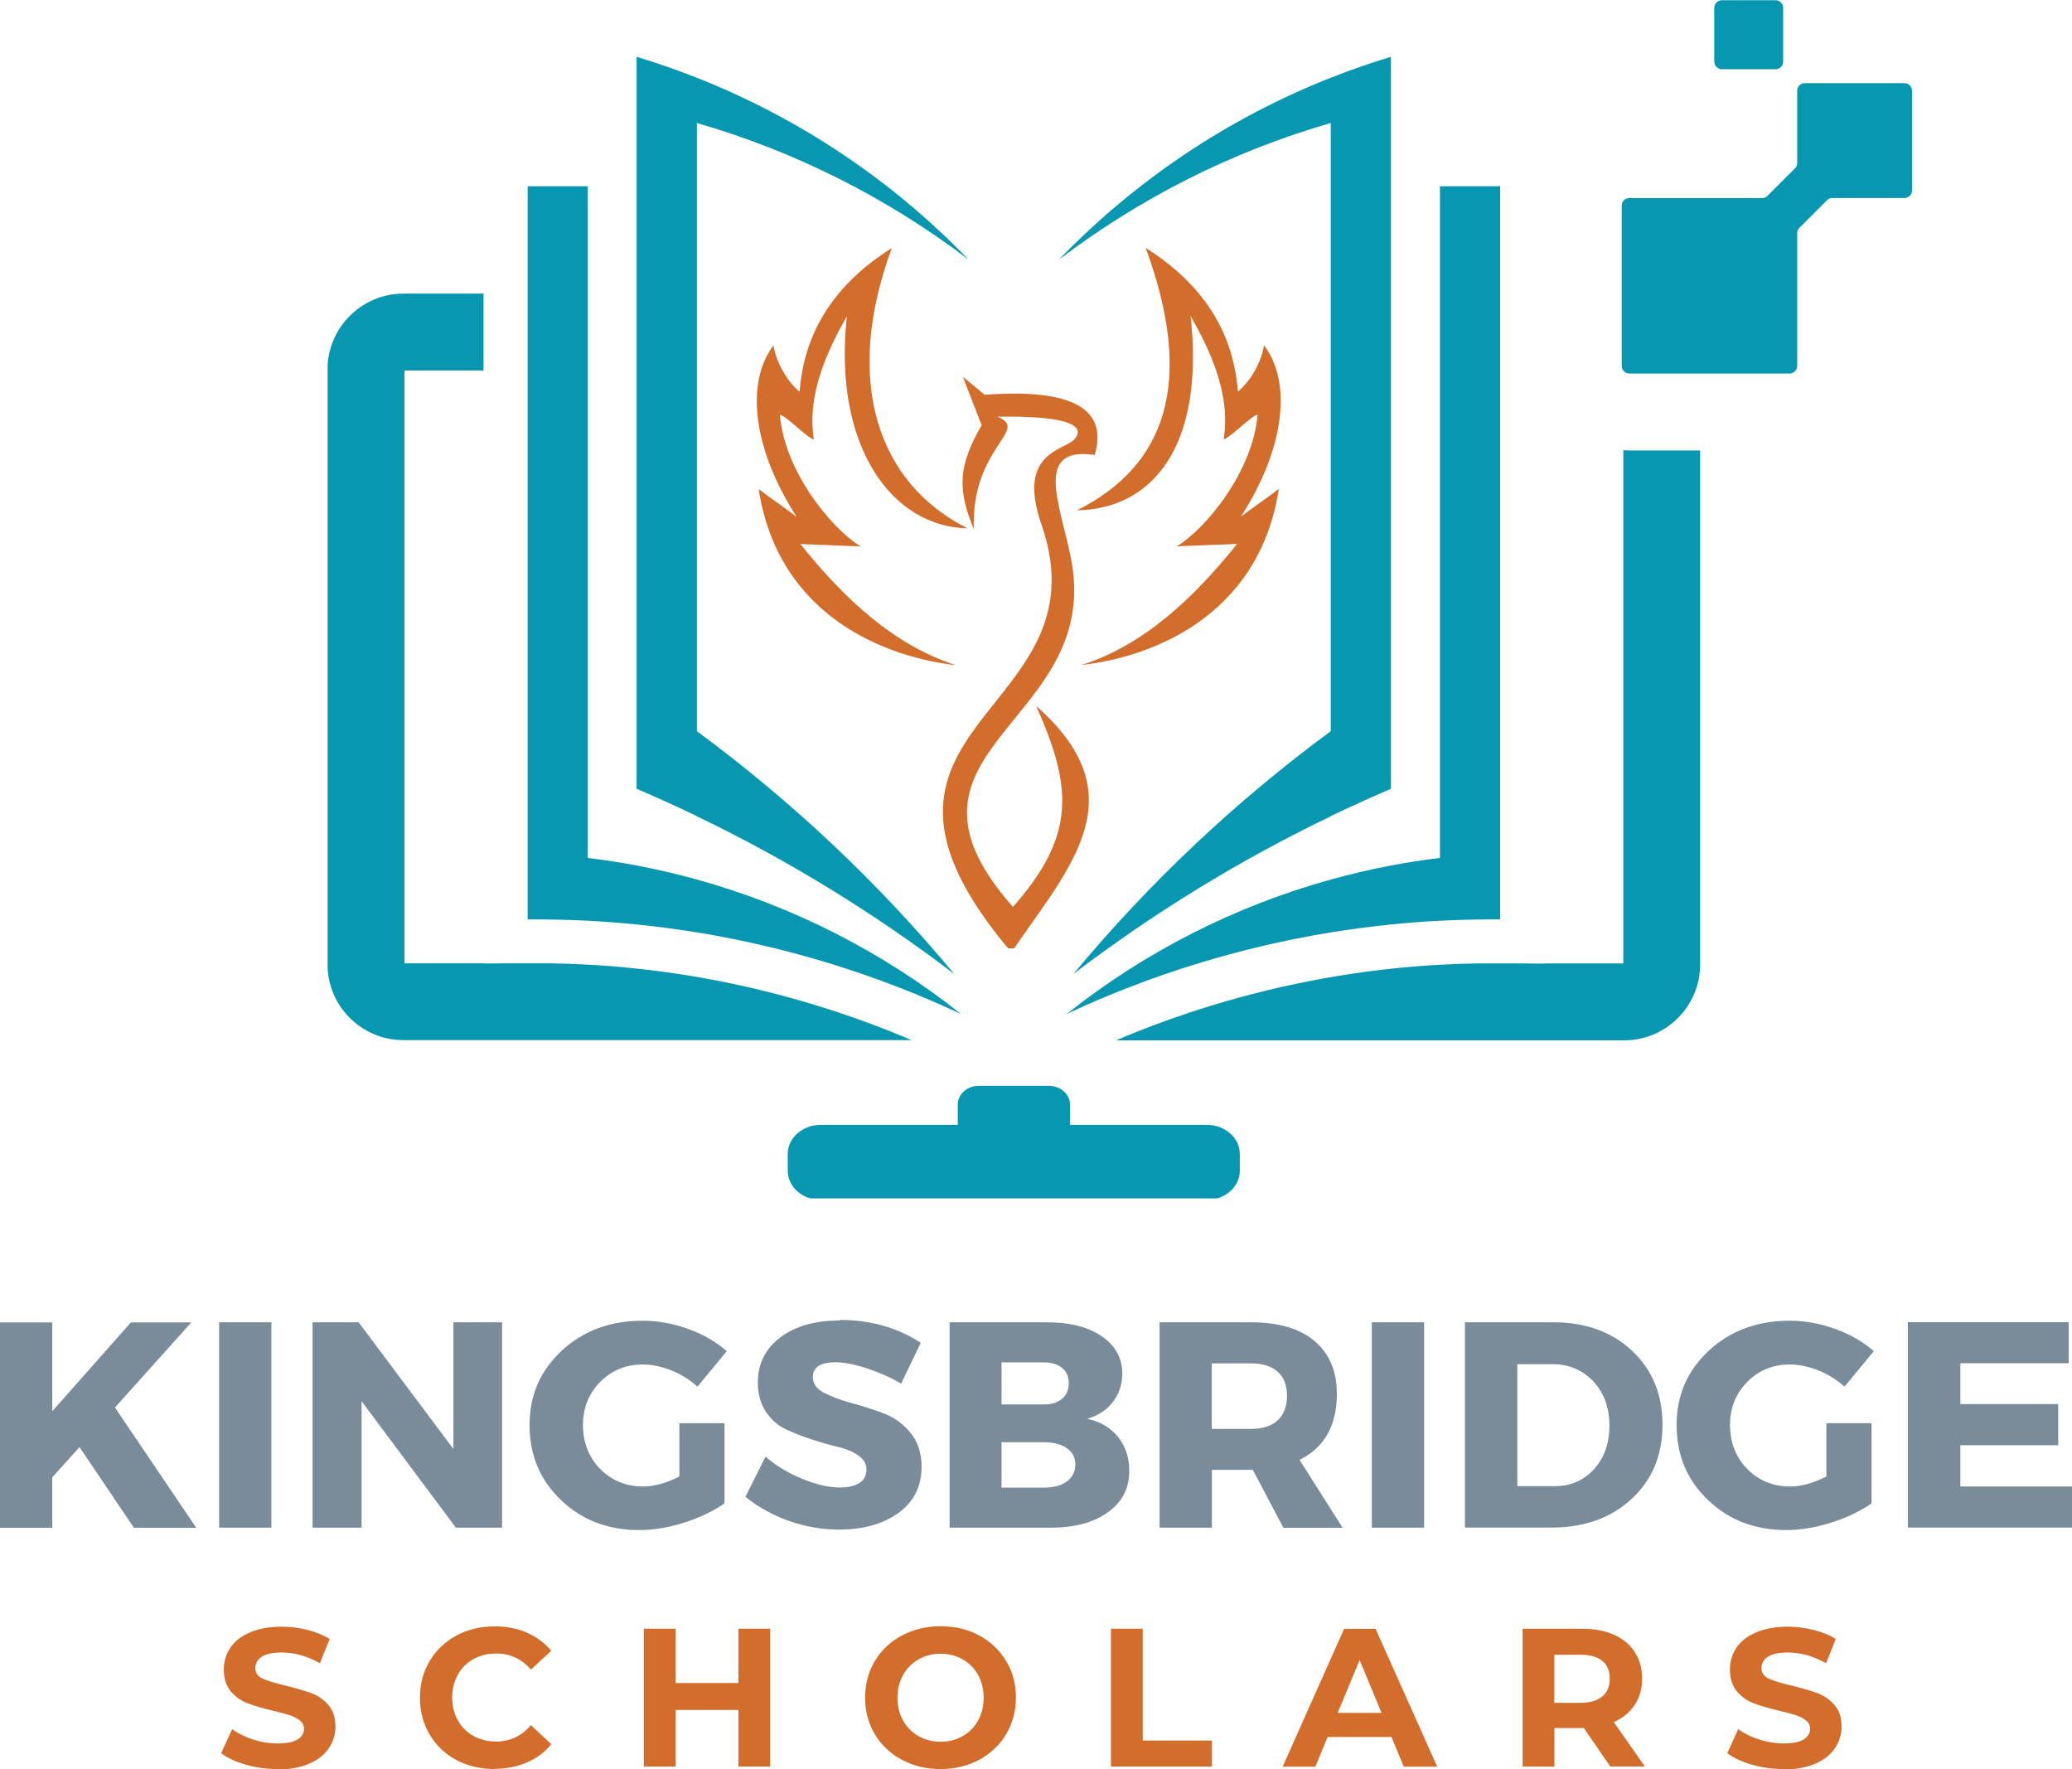
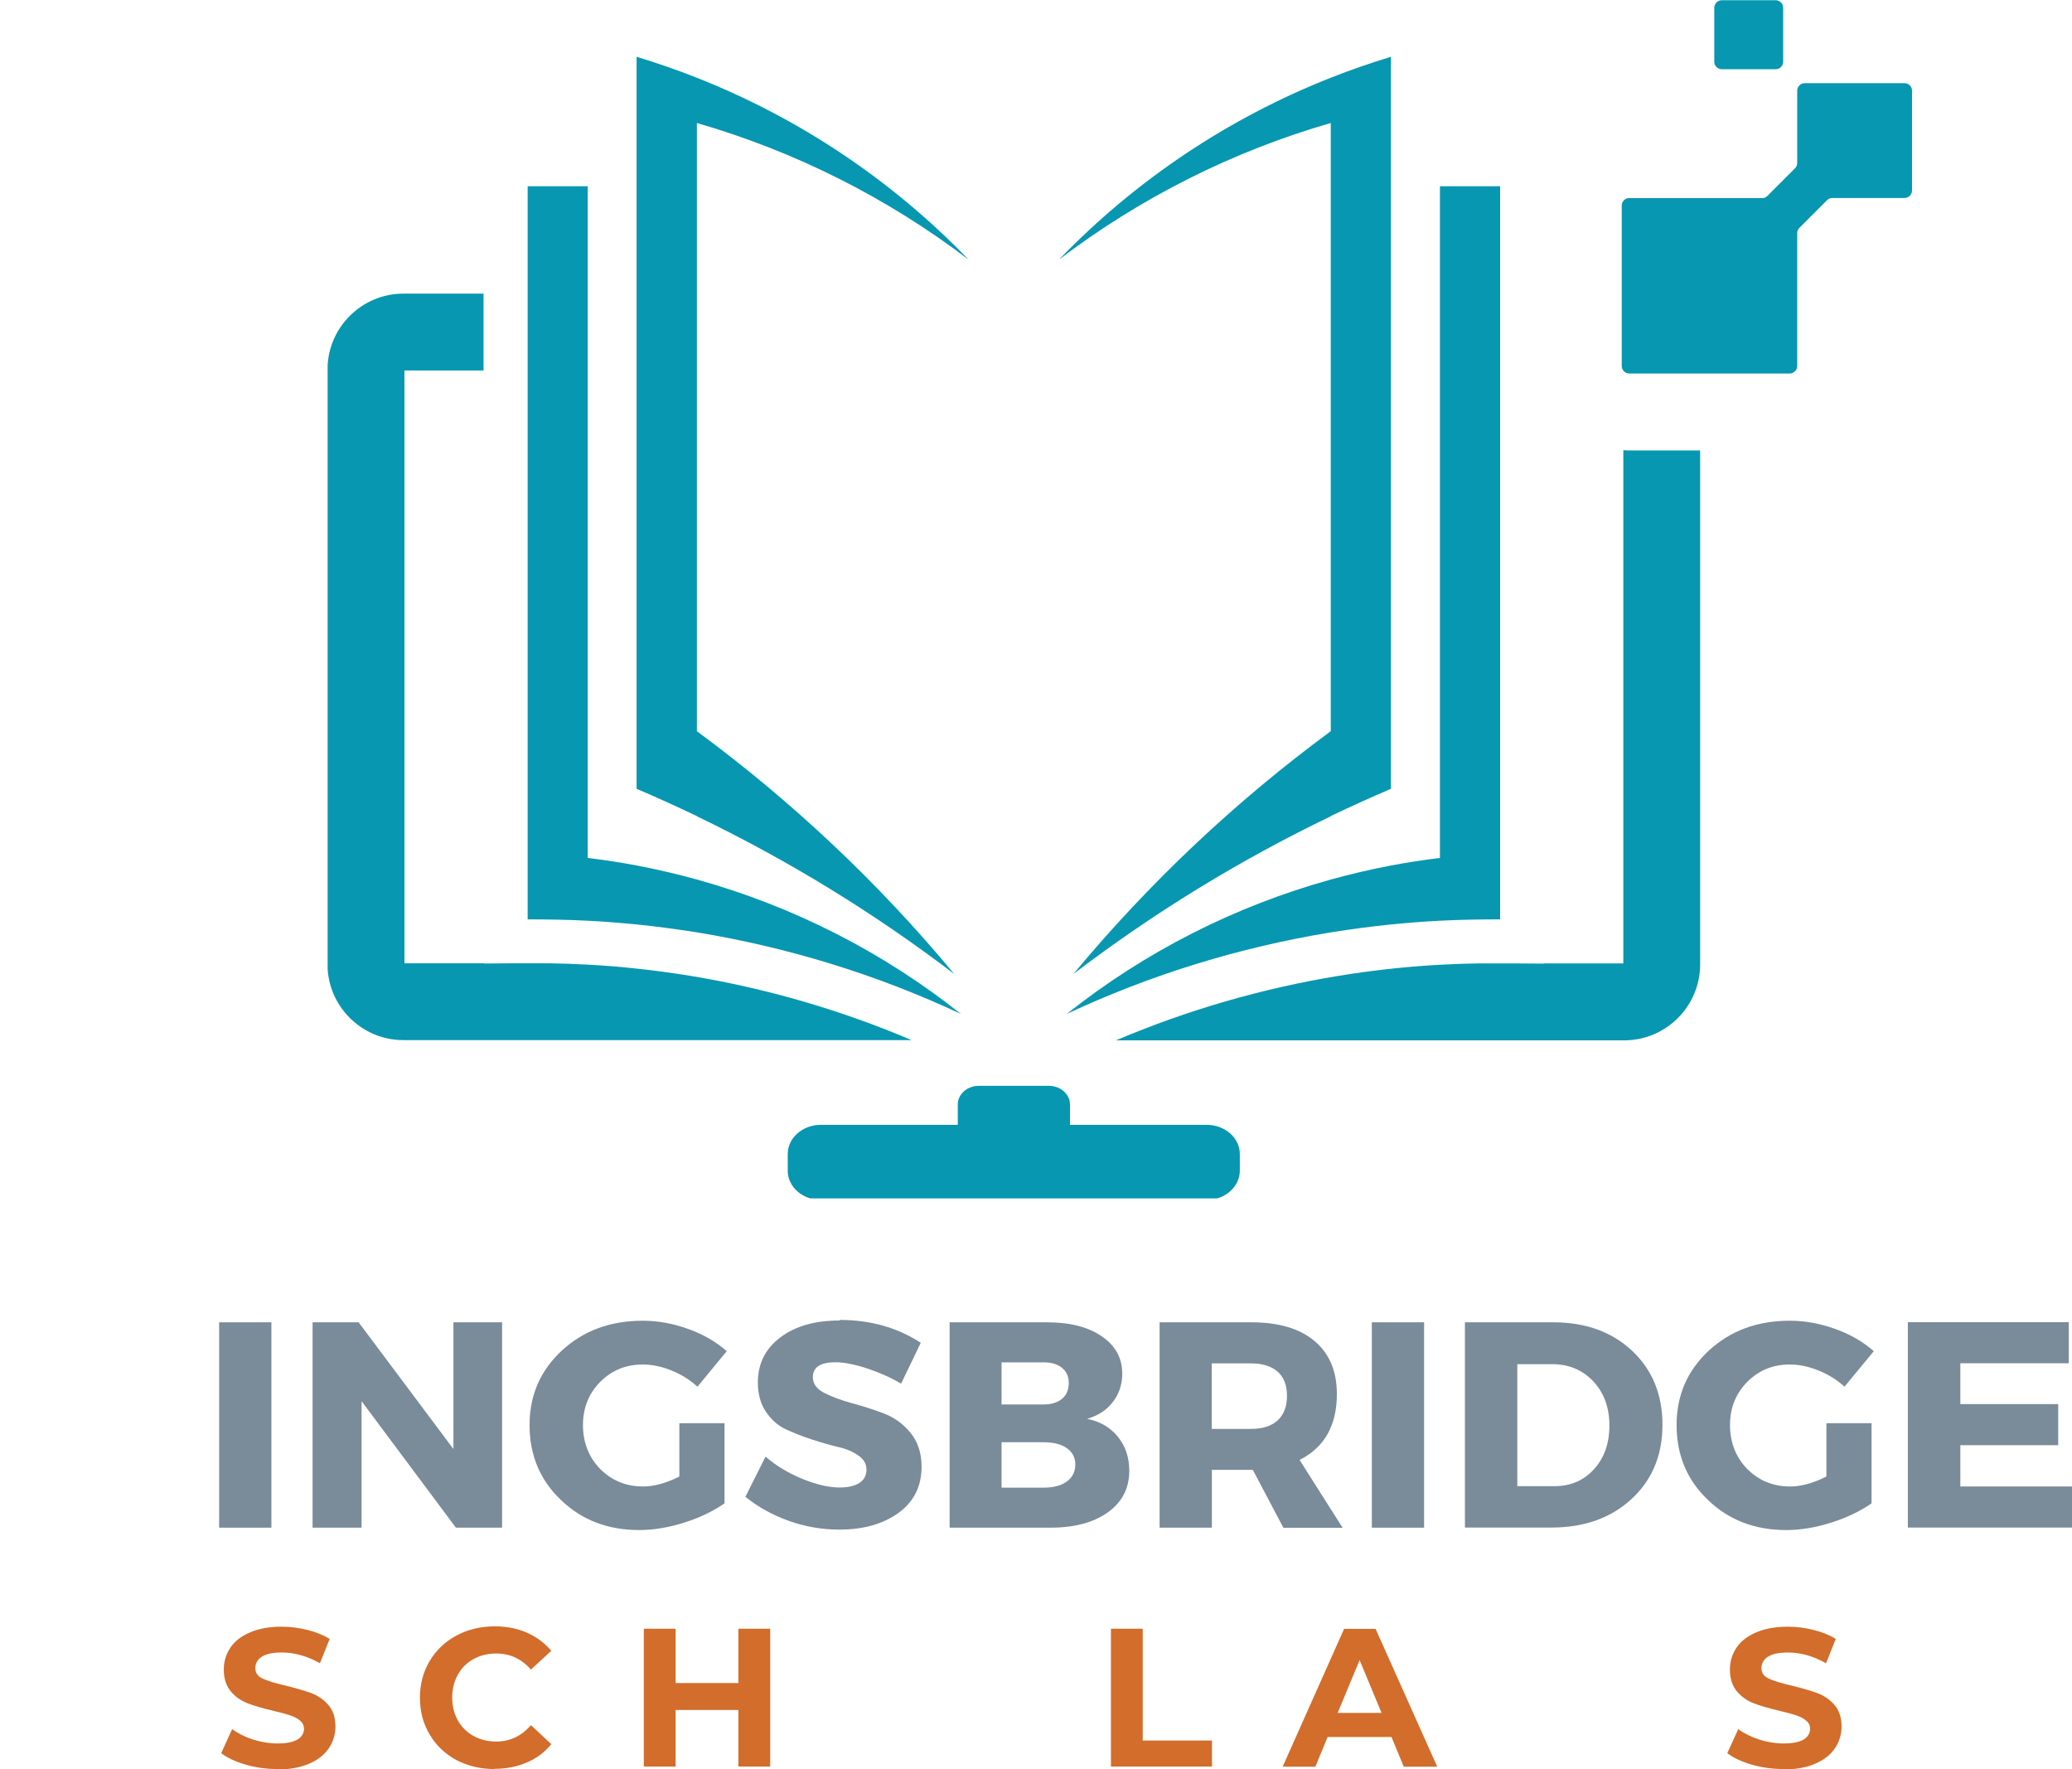
<svg xmlns="http://www.w3.org/2000/svg" id="Layer_1" data-name="Layer 1" viewBox="0 0 183.15 156.35">
  <defs>
    <style>
      .cls-1, .cls-2, .cls-3, .cls-4, .cls-5 {
        stroke-width: 0px;
      }

      .cls-1, .cls-4 {
        fill: #d26d2b;
      }

      .cls-2 {
        fill: #7a8b99;
      }

      .cls-3 {
        fill: none;
      }

      .cls-6 {
        clip-path: url(#clippath-1);
      }

      .cls-4, .cls-5 {
        fill-rule: evenodd;
      }

      .cls-7 {
        clip-path: url(#clippath);
      }

      .cls-5 {
        fill: #0797b1;
      }
    </style>
    <clipPath id="clippath">
      <rect class="cls-3" x="28.96" width="140.23" height="105.91" />
    </clipPath>
    <clipPath id="clippath-1">
-       <rect class="cls-3" x="65.92" y="21.9" width="47.74" height="61.91" />
-     </clipPath>
+       </clipPath>
  </defs>
  <g class="cls-7">
    <path class="cls-5" d="M35.75,85.14v-52.4h6.99v-6.79h-7.09c-3.68,0-6.7,3.01-6.7,6.7v52.58c0,3.68,3.01,6.69,6.7,6.69h44.93c-6.28-2.67-12.87-4.58-19.61-5.69-1.68-.27-3.38-.5-5.08-.67-1.38-.15-2.76-.25-4.14-.32-1.06-.06-2.13-.09-3.19-.11h-3.07l-2.73.02v-.02h-7ZM117.63,72.14c-8.03,3.86-15.65,8.53-22.75,13.94,6.69-8.06,14.33-15.26,22.75-21.46V10.87c-8.66,2.5-16.81,6.59-24.03,12.08,6.78-7.03,14.98-12.51,24.03-16.08,1.74-.69,3.51-1.3,5.32-1.85v64.69c-1.79.77-3.56,1.57-5.32,2.41h0ZM143.49,85.14v-45.35c.18,0,.36.02.54.02h6.25v45.43c0,3.68-3.01,6.7-6.7,6.7h-44.93c6.28-2.67,12.88-4.58,19.61-5.69,1.69-.28,3.38-.5,5.08-.68,1.38-.14,2.76-.25,4.14-.32,1.06-.06,2.13-.09,3.19-.11h3.07l2.73.02v-.02h7.01ZM127.28,75.83V16.46h5.32v64.79c-1.78,0-3.55.03-5.32.12-1.45.07-2.89.19-4.33.33-1.78.18-3.55.42-5.32.7-8.05,1.32-15.91,3.73-23.34,7.21,6.93-5.51,14.88-9.53,23.34-11.88,1.75-.48,3.52-.9,5.32-1.24,1.43-.27,2.88-.49,4.33-.67h0ZM72.55,99.41h12.11v-1.8c0-.91.84-1.65,1.86-1.65h6.19c1.03,0,1.87.74,1.87,1.65v1.8h12.1c1.6,0,2.91,1.15,2.91,2.57v1.49c0,1.41-1.31,2.57-2.91,2.57h-34.14c-1.6,0-2.91-1.15-2.91-2.57v-1.49c0-1.41,1.31-2.57,2.91-2.57ZM51.95,75.83V16.46h-5.31v64.79c1.77,0,3.55.03,5.31.12,1.45.07,2.89.19,4.34.33,1.78.18,3.55.42,5.32.7,8.05,1.32,15.9,3.73,23.33,7.21-6.93-5.51-14.88-9.53-23.33-11.88-1.75-.48-3.53-.9-5.32-1.24-1.43-.27-2.88-.49-4.34-.67h0ZM152.2.02h4.75c.38,0,.67.3.67.68v4.75c0,.37-.3.67-.67.67h-4.75c-.37,0-.67-.3-.67-.67V.7c0-.38.3-.68.67-.68ZM144.02,17.51h11.74c.18,0,.34-.07.47-.2l2.43-2.43c.13-.13.2-.29.2-.47v-6.39c0-.37.3-.67.67-.67h8.81c.38,0,.67.3.67.67v8.81c0,.37-.3.67-.67.67h-6.38c-.19,0-.34.07-.47.2l-2.43,2.43c-.13.13-.2.29-.2.47v11.74c0,.37-.3.67-.67.67h-14.17c-.37,0-.67-.3-.67-.67v-14.17c0-.37.3-.67.67-.67h0ZM61.6,72.14c8.03,3.86,15.65,8.53,22.75,13.94-6.69-8.06-14.34-15.26-22.75-21.46V10.87c8.65,2.5,16.81,6.59,24.02,12.08-6.78-7.03-14.98-12.51-24.03-16.08-1.74-.69-3.51-1.3-5.32-1.85v64.69c1.8.77,3.56,1.57,5.32,2.41h0Z" />
  </g>
  <g class="cls-6">
    <path class="cls-4" d="M105.24,27.92c1.27,11.54-3.38,17.07-10.04,17.18,7.87-3.95,10.44-11.32,6.07-23.19,4.99,3.14,7.75,7.35,8.15,12.7.99-.79,2.06-2.48,2.31-4.1,2.48,3.29,1.85,9.09-2.04,15.15,1.01-.78,2.34-1.67,3.35-2.45-1.76,11.43-11.5,14.9-17.43,15.56,5.5-1.76,9.9-5.91,13.74-10.7l-5.33.21c2.53-1.51,6.73-6.6,7.14-11.63-.51.04-2.49,2.12-3,2.17.68-4.09-1.36-8.17-2.93-10.91h0ZM74.86,27.92c-1.27,11.54,4,18.65,10.66,18.77-7.87-3.95-11.06-12.91-6.69-24.77-4.99,3.14-7.75,7.35-8.15,12.7-.99-.79-2.06-2.48-2.31-4.1-2.48,3.29-1.85,9.09,2.04,15.15-1.01-.78-2.34-1.67-3.35-2.45,1.76,11.43,11.5,14.9,17.43,15.56-5.5-1.76-9.9-5.91-13.74-10.7l5.33.21c-2.53-1.52-6.74-6.61-7.14-11.63.51.04,2.49,2.12,3,2.17-.67-4.09,1.37-8.16,2.93-10.9h0ZM96.77,40.2c1.17-4.03-1.89-5.89-9.73-5.31-.65-.53-1.28-1.05-1.93-1.59.56,1.43,1.1,2.85,1.66,4.28-2.03,3.51-2.19,5.63-.69,9.18-.26-7.3,5.05-8.75,2.07-9.94.65.02,8.55-.26,6.89,1.93-.82,1.08-5.25,1.09-2.98,7.61,5.92,17-19.96,17.42-2.66,37.8,5.2-7.61,11.24-13.8,2.19-21.77,3.22,7.2,3.52,11.45-2.05,17.76-12.2-13.75,7.12-16.02,5.29-29.81-.64-4.8-3.98-11.02,1.96-10.13h0Z" />
  </g>
-   <path class="cls-2" d="M11.83,135.01l-4.8-7.12-2.41,2.67v4.46H0v-18.15h4.62v7.85l6.95-7.85h5.34l-6.75,7.52,7.19,10.63h-5.52Z" />
  <path class="cls-2" d="M23.99,135.01h-4.62v-18.15h4.62v18.15Z" />
  <path class="cls-2" d="M44.37,135.01h-4.07l-8.34-11.18v11.18h-4.33v-18.15h4.07l8.38,11.2v-11.2h4.3s0,18.15,0,18.15Z" />
  <path class="cls-2" d="M60.05,125.78h3.99v7.08c-.99.69-2.17,1.26-3.56,1.7-1.39.44-2.72.66-3.98.66-2.77,0-5.07-.88-6.92-2.66-1.86-1.77-2.77-3.98-2.77-6.62s.95-4.81,2.85-6.58c1.91-1.76,4.29-2.64,7.16-2.64,1.35,0,2.69.25,4.02.73,1.34.48,2.46,1.14,3.4,1.96l-2.59,3.14c-.66-.6-1.42-1.08-2.29-1.43-.86-.35-1.71-.53-2.56-.53-1.49,0-2.74.52-3.76,1.55-1.01,1.03-1.51,2.3-1.51,3.81s.51,2.83,1.52,3.87c1.03,1.03,2.29,1.55,3.79,1.55.97,0,2.04-.29,3.21-.88,0,0,0-4.7,0-4.7Z" />
  <path class="cls-2" d="M74.24,116.65c2.71,0,5.09.68,7.15,2.02l-1.74,3.61c-.95-.56-1.96-1-3.05-1.36-1.09-.35-2.01-.53-2.75-.53-1.34,0-2,.44-2,1.32,0,.57.33,1.03.99,1.38.66.34,1.46.64,2.4.9.95.25,1.89.55,2.82.9.95.35,1.75.92,2.41,1.72s.99,1.8.99,3.01c0,1.75-.69,3.11-2.05,4.09s-3.11,1.47-5.22,1.47c-1.5,0-2.99-.25-4.46-.77-1.47-.53-2.75-1.24-3.84-2.13l1.78-3.55c.91.79,1.99,1.45,3.24,1.96,1.24.51,2.35.77,3.32.77.74,0,1.31-.14,1.73-.4.42-.27.63-.66.63-1.18s-.24-.92-.72-1.25c-.48-.34-1.07-.59-1.78-.75-.71-.17-1.48-.39-2.31-.66-.83-.27-1.6-.58-2.31-.9-.71-.33-1.3-.86-1.78-1.57-.47-.72-.7-1.57-.7-2.57,0-1.66.66-2.98,1.98-3.98,1.31-1,3.07-1.5,5.25-1.5h0Z" />
  <path class="cls-2" d="M83.95,116.86h8.59c2.03,0,3.65.41,4.85,1.24,1.21.82,1.81,1.92,1.81,3.3,0,.95-.28,1.78-.83,2.5s-1.31,1.21-2.28,1.49c1.13.22,2.04.75,2.72,1.58.67.83,1.01,1.83,1.01,3.01,0,1.55-.63,2.77-1.89,3.67-1.25.9-2.94,1.36-5.09,1.36h-8.9v-18.15h0ZM88.53,120.39v3.73h3.74c.67,0,1.21-.17,1.61-.5.4-.34.59-.8.59-1.39s-.2-1.02-.59-1.34c-.4-.33-.93-.49-1.61-.49h-3.74ZM88.53,127.45v4.02h3.74c.87,0,1.55-.18,2.04-.55.49-.36.74-.87.74-1.5,0-.6-.25-1.08-.74-1.43-.49-.35-1.17-.53-2.04-.53h-3.74Z" />
  <path class="cls-2" d="M113.44,135.01l-2.7-5.11h-3.62v5.11h-4.62v-18.15h8.11c2.41,0,4.27.55,5.58,1.65,1.31,1.1,1.98,2.66,1.98,4.68,0,2.8-1.11,4.74-3.3,5.83l3.81,6h-5.24ZM107.11,126.28h3.49c1,0,1.78-.25,2.33-.75.56-.51.83-1.24.83-2.18s-.28-1.65-.83-2.13-1.33-.73-2.33-.73h-3.49v5.79h0Z" />
  <path class="cls-2" d="M125.88,135.01h-4.62v-18.15h4.62v18.15Z" />
  <path class="cls-2" d="M129.5,116.86h7.8c2.85,0,5.17.84,6.96,2.51,1.79,1.68,2.69,3.86,2.69,6.55s-.91,4.87-2.73,6.55c-1.81,1.68-4.18,2.53-7.1,2.53h-7.63v-18.15h0ZM134.12,120.55v10.79h3.29c1.41,0,2.57-.49,3.48-1.49.91-.99,1.37-2.28,1.37-3.87s-.48-2.9-1.43-3.91c-.95-1-2.15-1.51-3.62-1.51h-3.09Z" />
  <path class="cls-2" d="M161.44,125.78h3.99v7.08c-.99.69-2.17,1.26-3.56,1.7-1.39.44-2.72.66-3.98.66-2.77,0-5.07-.88-6.92-2.66-1.86-1.77-2.77-3.98-2.77-6.62s.95-4.81,2.85-6.58c1.91-1.76,4.29-2.64,7.16-2.64,1.35,0,2.69.25,4.02.73,1.34.48,2.46,1.14,3.4,1.96l-2.59,3.14c-.66-.6-1.42-1.08-2.29-1.43-.86-.35-1.71-.53-2.56-.53-1.49,0-2.74.52-3.76,1.55-1.01,1.03-1.51,2.3-1.51,3.81s.51,2.83,1.52,3.87c1.03,1.03,2.29,1.55,3.79,1.55.97,0,2.04-.29,3.21-.88v-4.7h0Z" />
  <path class="cls-2" d="M182.87,120.48h-9.59v3.61h8.65v3.63h-8.65v3.65h9.87v3.63h-14.51v-18.15h14.22v3.62h0Z" />
  <path class="cls-1" d="M24.52,156.34c-.97,0-1.91-.13-2.81-.39-.9-.26-1.62-.6-2.16-1.01l.97-2.13c.51.38,1.13.69,1.84.92.72.23,1.45.35,2.17.35.79,0,1.38-.12,1.77-.35.38-.24.57-.56.57-.95,0-.29-.12-.53-.35-.72-.22-.19-.51-.34-.86-.46-.35-.12-.83-.25-1.44-.39-.93-.22-1.69-.44-2.28-.66-.6-.22-1.11-.57-1.52-1.05s-.64-1.13-.64-1.95c0-.7.19-1.34.57-1.92.38-.57.96-1.03,1.74-1.36.77-.34,1.71-.51,2.82-.51.77,0,1.53.1,2.28.29.74.18,1.39.45,1.95.79l-.86,2.15c-1.13-.64-2.26-.95-3.39-.95-.79,0-1.37.13-1.76.38-.38.25-.56.59-.56,1.01s.22.72.65.92c.43.2,1.1.4,1.99.61.92.22,1.68.45,2.28.66.59.22,1.11.57,1.52,1.04.43.48.64,1.12.64,1.94,0,.69-.2,1.33-.59,1.91-.38.57-.97,1.03-1.76,1.37-.78.33-1.72.5-2.82.5h0Z" />
  <path class="cls-1" d="M43.72,156.34c-1.25,0-2.38-.27-3.39-.8-1-.54-1.78-1.29-2.35-2.25-.57-.95-.86-2.04-.86-3.25s.29-2.29.86-3.25c.57-.95,1.36-1.7,2.35-2.24,1-.54,2.14-.82,3.4-.82,1.05,0,2.01.19,2.85.56.85.38,1.57.91,2.15,1.6l-1.8,1.66c-.83-.95-1.85-1.42-3.07-1.42-.76,0-1.43.17-2.02.5-.59.33-1.04.78-1.37,1.37-.33.6-.5,1.27-.5,2.02s.17,1.43.5,2.02c.33.59.79,1.04,1.37,1.37.59.33,1.27.5,2.02.5,1.21,0,2.24-.48,3.07-1.45l1.8,1.68c-.57.71-1.29,1.25-2.16,1.62-.86.37-1.81.56-2.85.56v.03Z" />
  <path class="cls-1" d="M68.08,143.94v12.18h-2.81v-5h-5.55v5h-2.81v-12.18h2.81v4.8h5.55v-4.8h2.81Z" />
-   <path class="cls-1" d="M83.14,156.34c-1.26,0-2.4-.27-3.42-.82s-1.81-1.29-2.39-2.25c-.57-.97-.86-2.04-.86-3.24s.29-2.28.86-3.24c.57-.95,1.37-1.7,2.39-2.25,1.02-.54,2.15-.82,3.42-.82s2.41.27,3.42.82c1,.54,1.8,1.29,2.37,2.25.59.96.87,2.04.87,3.24s-.3,2.27-.87,3.24c-.57.96-1.37,1.7-2.37,2.25-1.01.54-2.15.82-3.42.82ZM83.14,153.93c.72,0,1.37-.17,1.95-.5.59-.33,1.03-.79,1.36-1.37.33-.59.5-1.27.5-2.02s-.17-1.43-.5-2.02c-.33-.59-.78-1.05-1.36-1.37-.57-.33-1.22-.5-1.95-.5s-1.37.17-1.95.5c-.57.33-1.03.78-1.36,1.37-.33.6-.5,1.27-.5,2.02s.17,1.43.5,2.02c.33.59.79,1.04,1.36,1.37.59.33,1.23.5,1.95.5Z" />
  <path class="cls-1" d="M98.2,143.94h2.81v9.88h6.12v2.3h-8.93v-12.18Z" />
  <path class="cls-1" d="M123.01,153.51h-5.66l-1.08,2.62h-2.89l5.43-12.18h2.78l5.45,12.18h-2.96l-1.08-2.62h0ZM122.12,151.38l-1.94-4.67-1.94,4.67h3.87,0Z" />
-   <path class="cls-1" d="M142.34,156.12l-2.34-3.4h-2.6v3.4h-2.81v-12.18h5.27c1.08,0,2.02.18,2.81.54.79.35,1.41.86,1.83,1.52.43.66.65,1.44.65,2.34s-.22,1.69-.66,2.34c-.43.66-1.05,1.16-1.84,1.51l2.74,3.92h-3.04ZM142.29,148.35c0-.69-.22-1.21-.66-1.57-.45-.36-1.09-.54-1.94-.54h-2.3v4.25h2.3c.85,0,1.49-.19,1.94-.56.44-.37.66-.9.66-1.57h0Z" />
  <path class="cls-1" d="M157.65,156.34c-.97,0-1.91-.13-2.81-.39-.9-.26-1.62-.6-2.16-1.01l.97-2.13c.51.38,1.13.69,1.84.92.72.23,1.45.35,2.17.35.79,0,1.38-.12,1.77-.35.38-.24.57-.56.57-.95,0-.29-.12-.53-.35-.72-.22-.19-.51-.34-.86-.46-.35-.12-.83-.25-1.44-.39-.93-.22-1.69-.44-2.28-.66-.6-.22-1.11-.57-1.52-1.05s-.64-1.13-.64-1.95c0-.7.19-1.34.57-1.92.38-.57.96-1.03,1.74-1.36.77-.34,1.71-.51,2.82-.51.77,0,1.53.1,2.28.29.74.18,1.39.45,1.95.79l-.86,2.15c-1.13-.64-2.26-.95-3.39-.95-.79,0-1.37.13-1.76.38-.38.25-.56.59-.56,1.01s.22.72.65.92c.43.2,1.1.4,1.99.61.92.22,1.68.45,2.28.66.59.22,1.11.57,1.52,1.04.43.48.64,1.12.64,1.94,0,.69-.2,1.33-.59,1.91-.38.57-.97,1.03-1.76,1.37-.78.33-1.72.5-2.82.5h0Z" />
</svg>